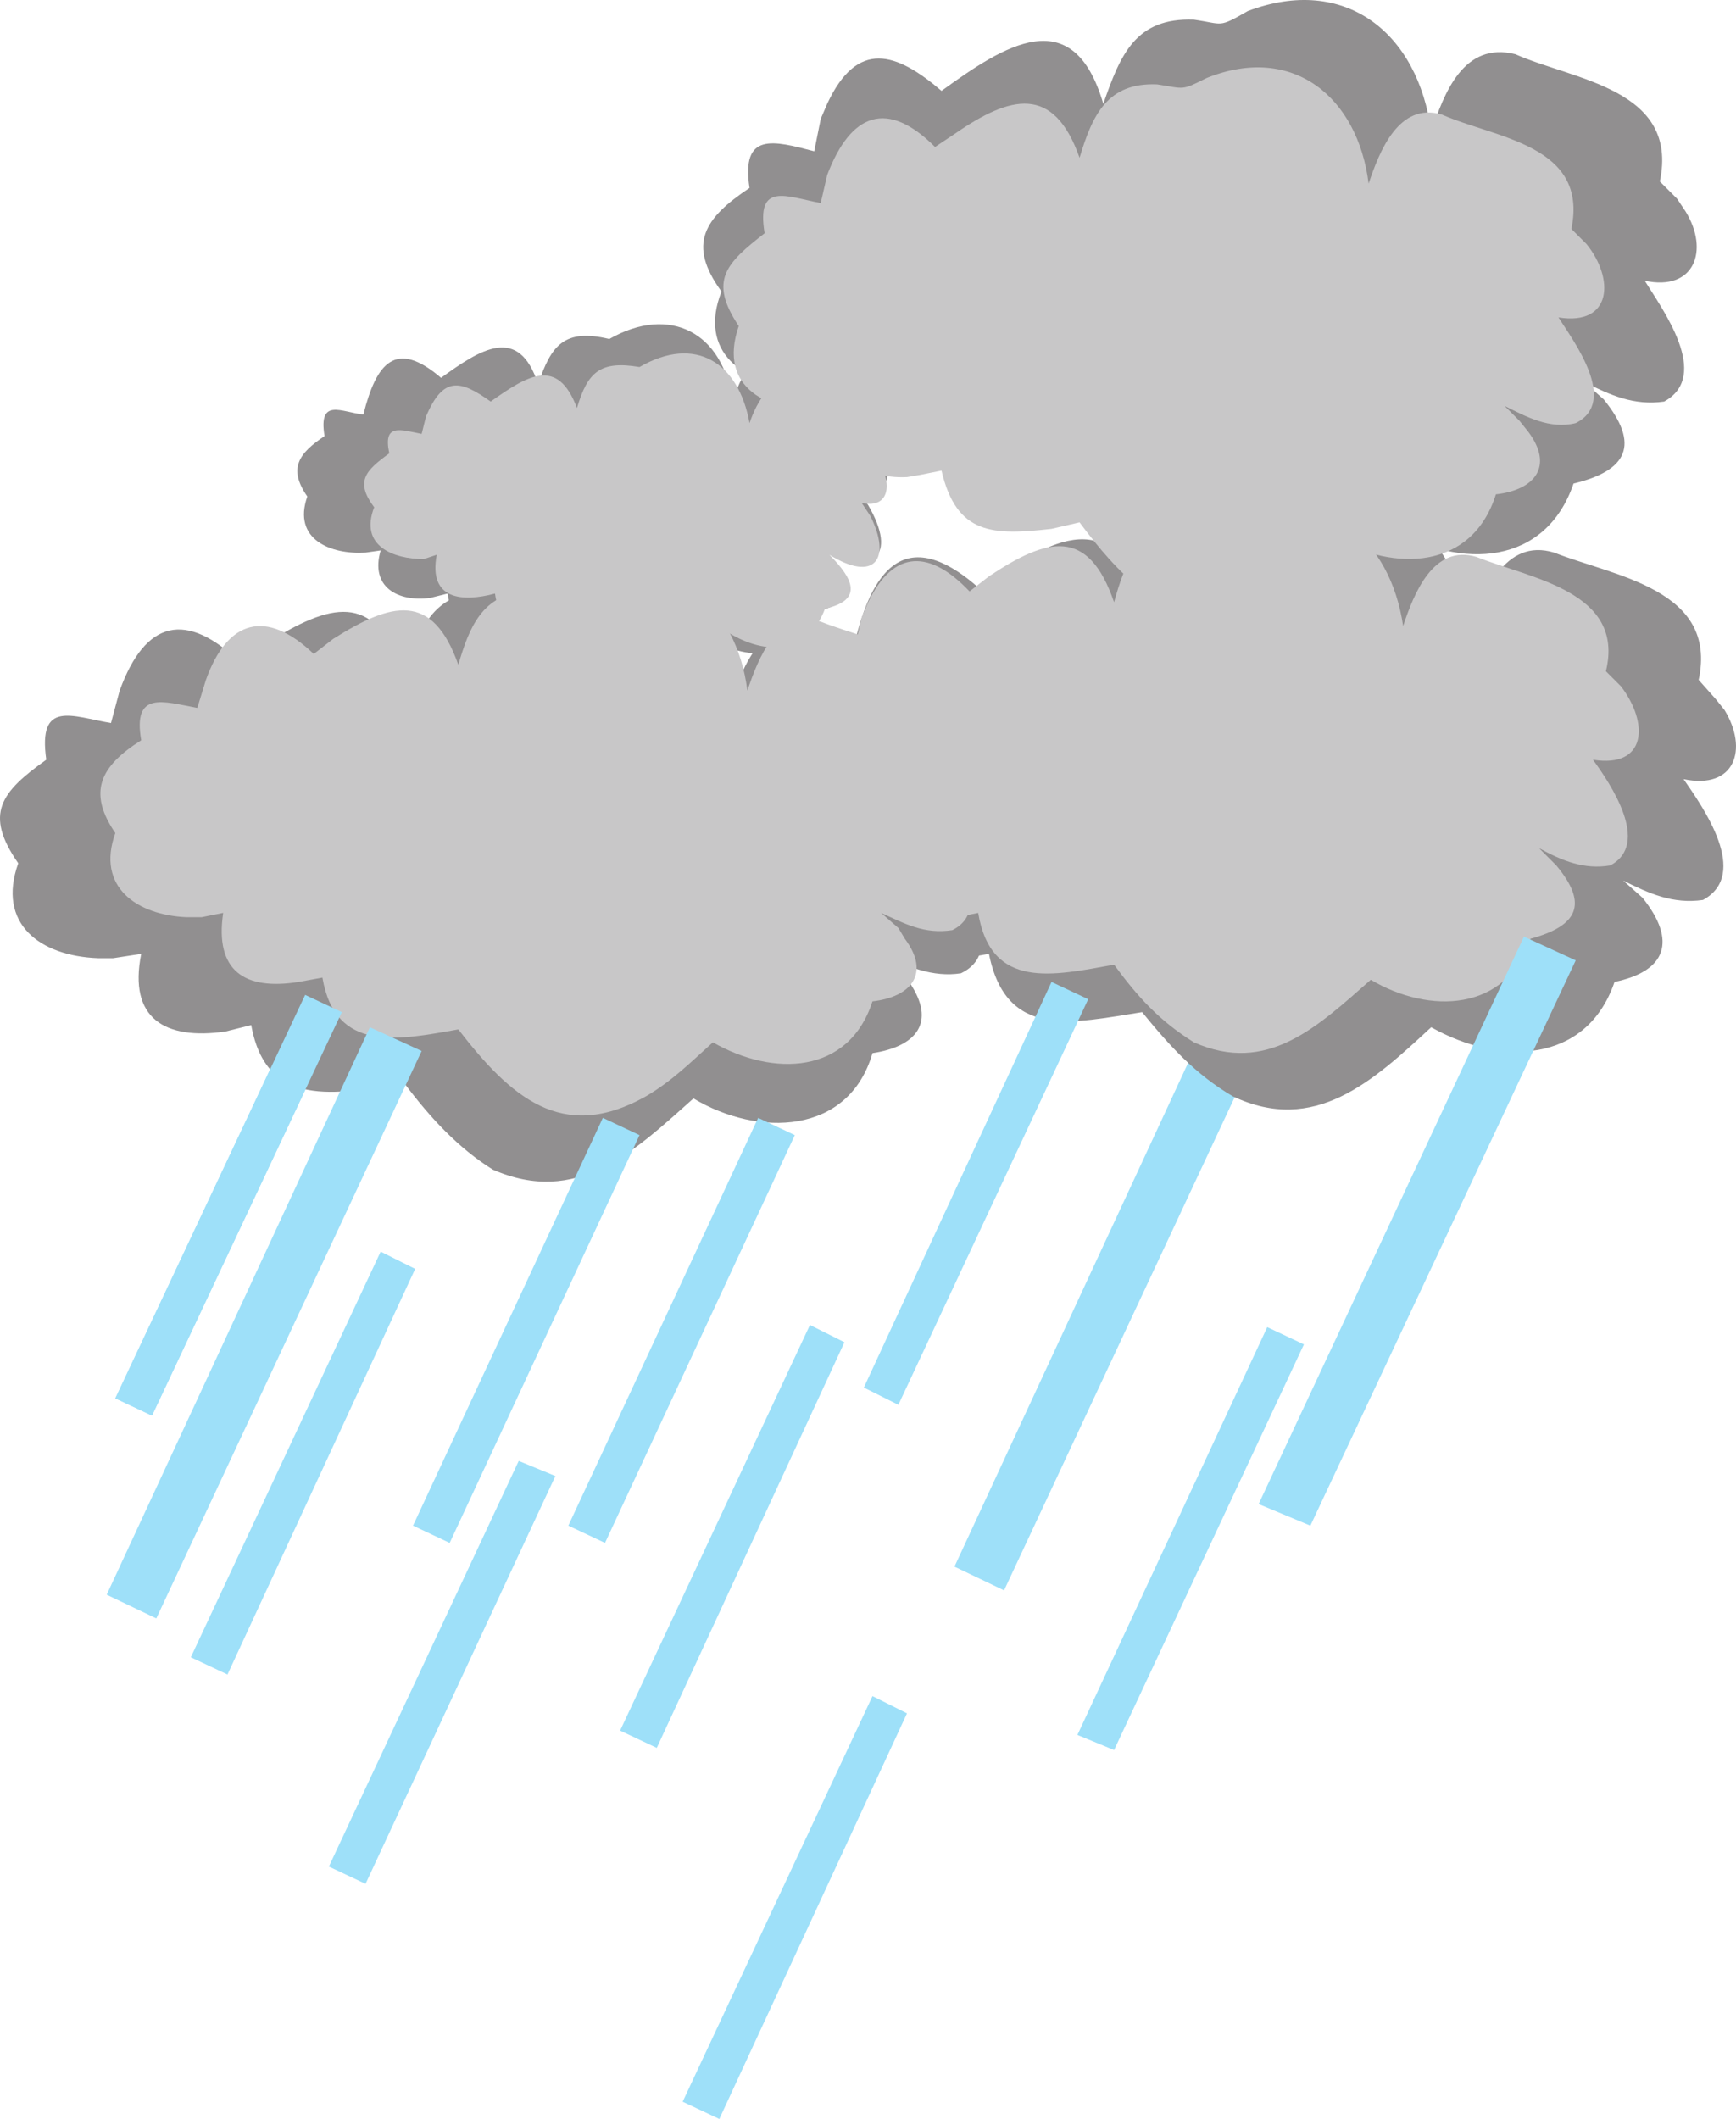
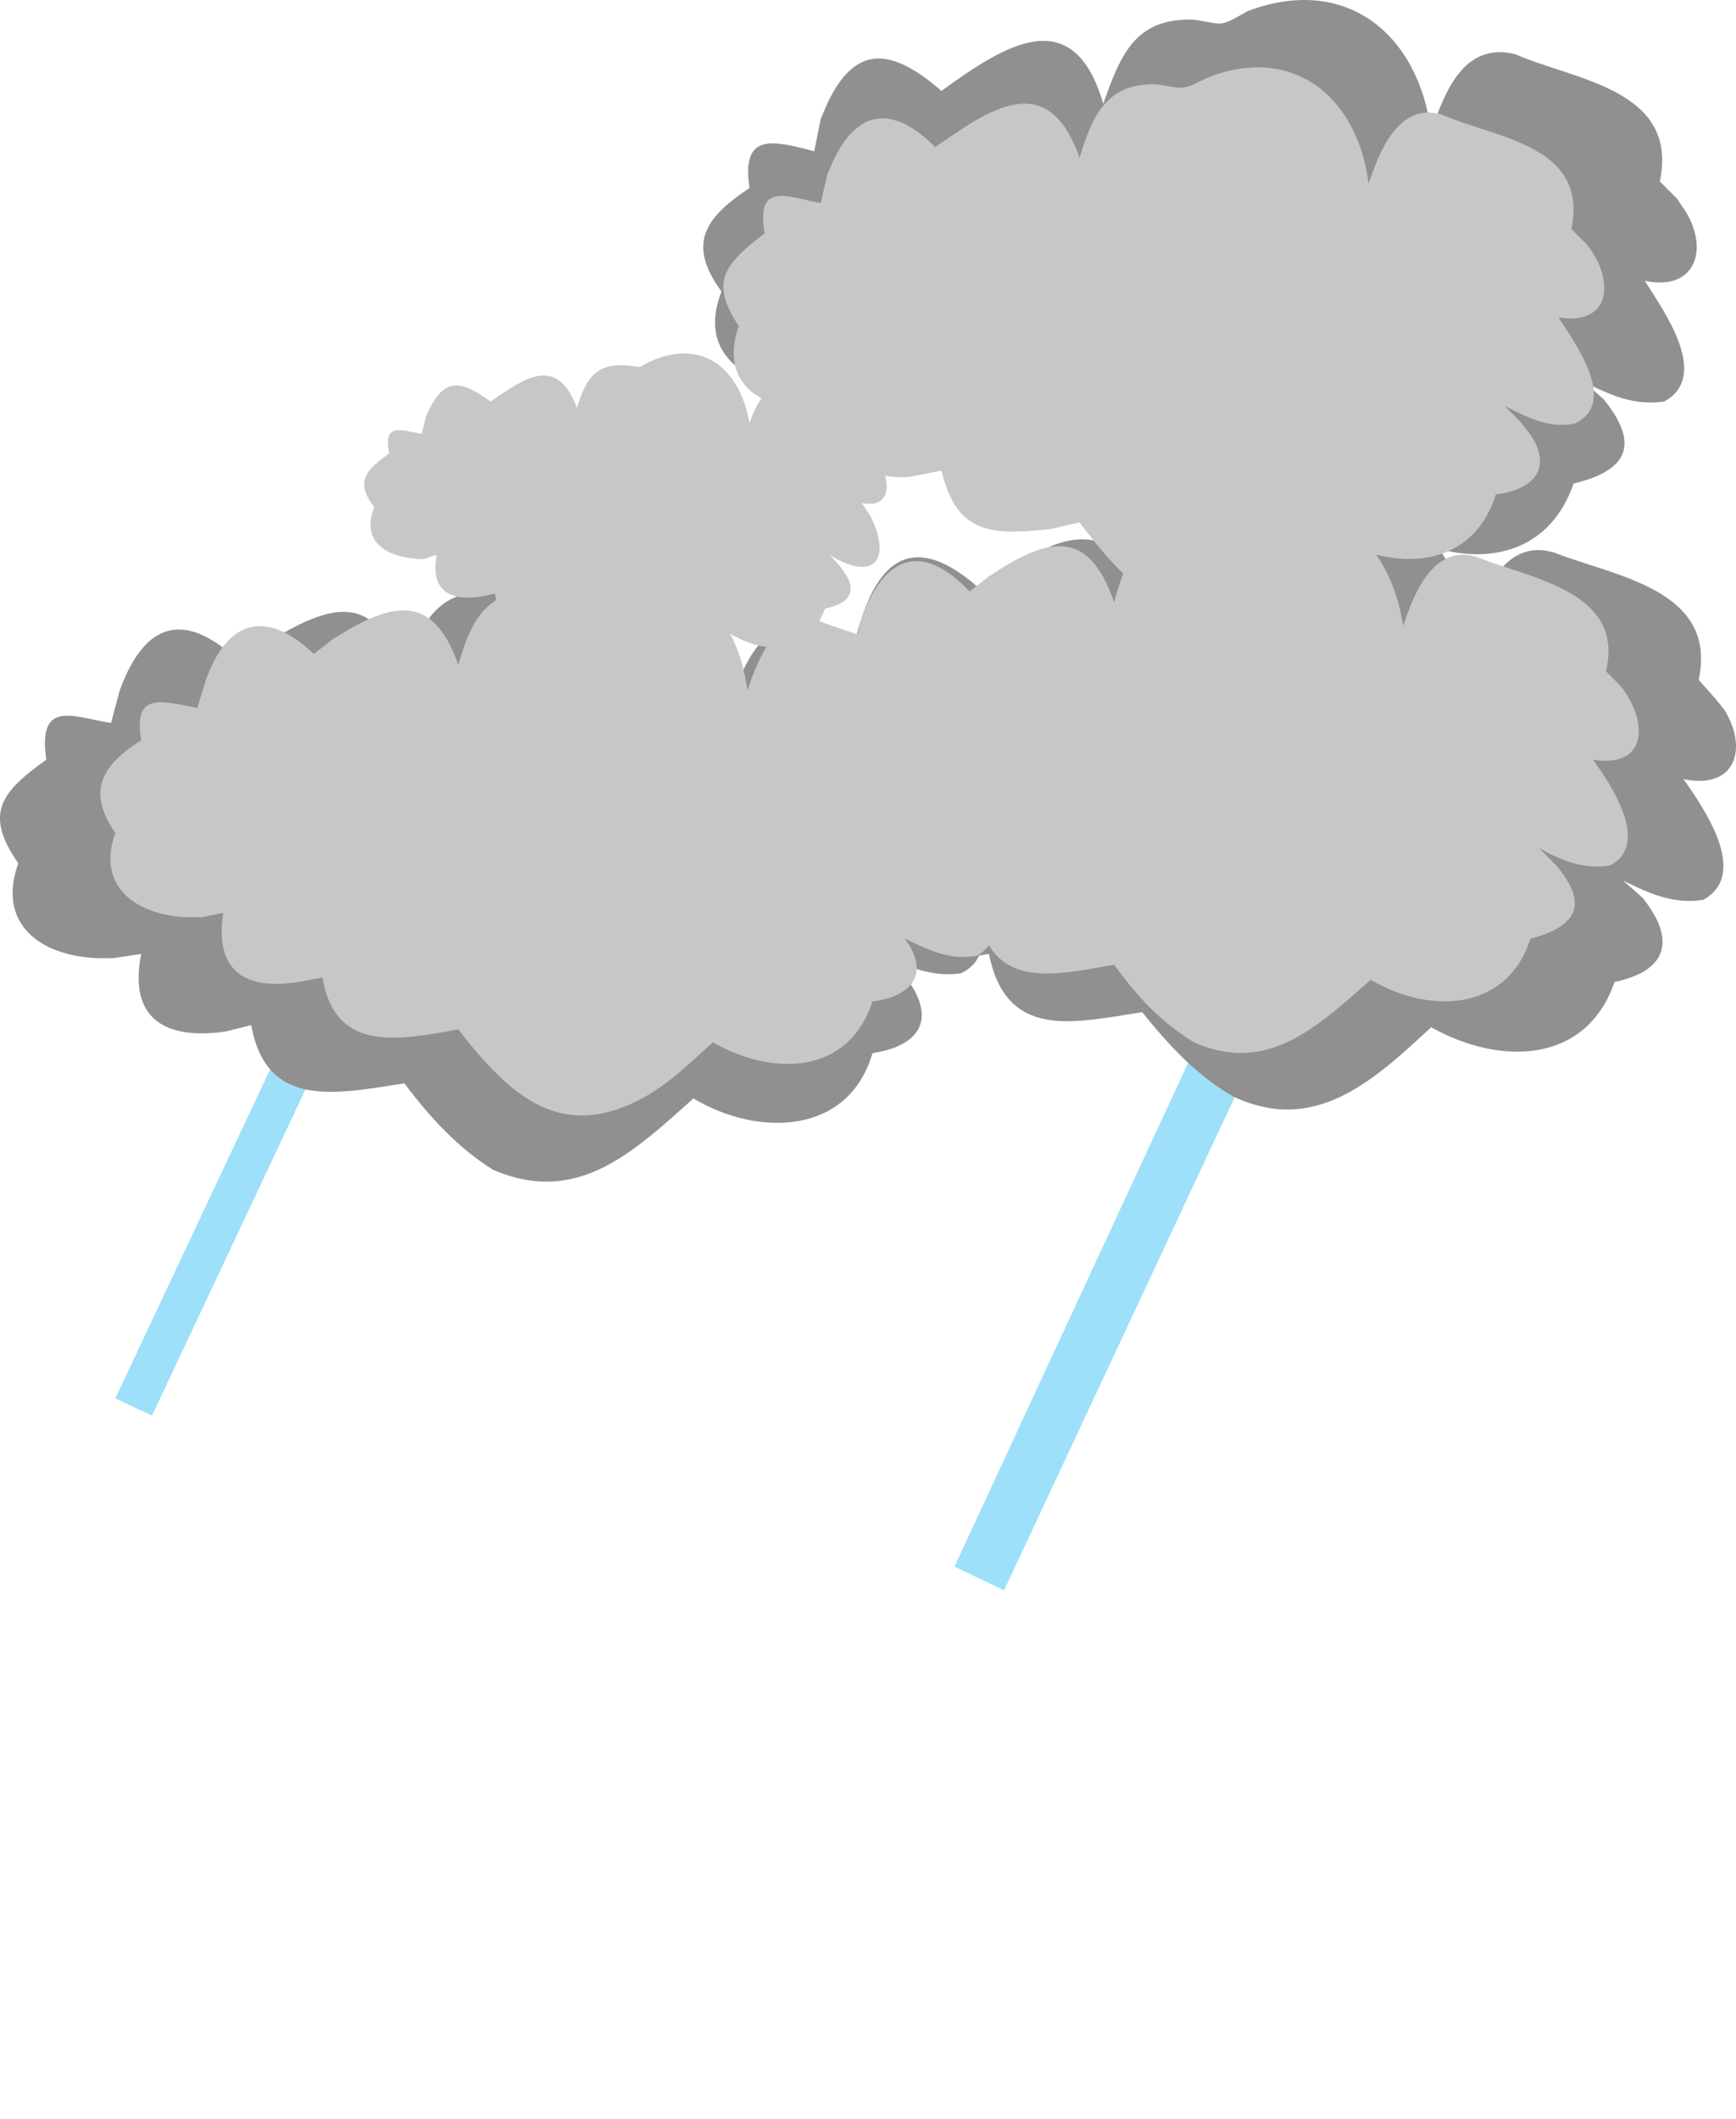
<svg xmlns="http://www.w3.org/2000/svg" width="603.576" height="736.592">
  <path fill="#9ee0f9" fill-rule="evenodd" d="m118.847 351.842-12.75-6-66 140.25 12.75 6 66-140.25m322.5 3.75-18-8.25-91.5 197.25 17.25 8.25 92.25-197.25" />
  <path fill="#918f90" fill-rule="evenodd" d="m334.847 333.092 9-1.5c6 30 29.25 24 53.25 20.25 9.75 12 18.75 21.75 31.5 29.25 28.5 13.5 48.75-5.25 69-24 24 13.5 54 12.75 63.75-15.75 18-3.75 21.75-14.25 9.75-29.25l-6.75-6c9 4.5 17.25 8.25 27.75 6.75 16.5-9 0-32.25-6.75-42 18 3.75 22.5-10.5 14.25-24l-3-3.75-6-6.75c6.75-31.5-29.25-36-50.25-44.25-17.25-5.25-24.75 14.25-29.25 27-5.25-33.75-29.25-55.5-63.75-42-10.5 6-8.25 4.5-18.75 3-20.25-.75-25.5 12-31.5 29.25-10.5-36-34.5-20.25-56.25-4.5-28.5-25.5-39-2.25-44.25 21-14.25-3-25.5-6.75-22.5 12.75-15.75 11.25-21.75 19.5-9.75 36-9.75 26.25 16.5 36 42 31.5-4.5 22.5 7.5 30 28.5 27" />
  <path fill="#918f90" fill-rule="evenodd" d="M571.847 97.592c17.25 3.75 22.5-10.5 14.25-24l-3-4.5-6-6c6.75-32.25-30-35.25-50.25-44.25-18-4.5-24.75 13.5-29.25 27-4.5-34.5-30-54.75-63.75-42-10.5 6-8.25 4.5-18.75 3-20.25-.75-25.5 12-31.5 29.25-10.5-36-34.5-20.25-56.25-4.5-15.75-13.5-29.25-18-39.75 4.5l-2.25 5.25-2.25 11.25c-14.25-3.75-25.5-6.75-22.5 12.75-15.75 10.5-21.75 19.5-9.75 36-8.25 21 7.5 32.25 27 33h6l9-1.5c-4.5 18.75 6 28.5 24 27.75l4.5-.75 9-2.25c6 30 29.25 25.5 53.25 21 12 15 24 29.25 42.75 34.5 24.75 2.25 41.25-13.5 57.75-29.25 24 14.25 53.25 12.75 63-15.75 18.75-4.5 23.25-13.5 10.5-29.25l-6.75-6c9 4.5 17.25 8.25 27.75 6.75 16.5-9-.75-32.25-6.75-42m-244.5 198.75c18 3.75 22.5-10.5 14.25-24l-3-4.5-6-6c6.75-32.25-29.25-35.25-49.5-44.25-17.25-4.5-24.75 13.5-29.25 27-5.25-34.5-29.25-55.5-63.75-42-9.75 6-8.25 4.5-18.75 3-20.25-.75-25.5 12-30.75 29.25-9-26.25-21.75-27-44.25-13.5l-4.5 3-8.25 6c-18.75-18-33-15-42 9.75l-3 11.25c-13.5-2.25-25.5-8.25-22.5 12.75-15.75 11.25-21.75 18.75-9.75 36-7.5 21 7.5 32.25 27.75 33h5.25l9.75-1.5c-4.5 22.5 8.25 30 29.25 27l9-2.25c5.25 29.25 29.25 24 53.25 20.25 9 12 18.75 22.5 30.75 30 29.25 12.75 48.75-6 69.75-24.75 22.5 13.5 54 12.75 62.25-15.75 15-2.25 22.5-10.5 12.75-24.75l-3-3.75-6.75-6c9 4.5 18 8.25 27.75 6.75 17.25-8.25-.75-33-6.75-42" />
-   <path fill="#918f90" fill-rule="evenodd" d="M298.097 170.342c12.75 2.25 12.75-8.25 6.75-16.5l-3-3.75c3.75-19.5-18-21-30-27-10.5-1.5-14.25 8.25-17.25 16.5-3-24-21.75-33.75-42.75-21.75-15.75-3.75-20.25 2.25-24.75 15.75-6.75-21-20.25-12-33.75-2.25-15.75-13.5-22.5-5.25-27 12.75-7.5-.75-15.75-6-13.5 7.5-9 6-12.75 11.25-6 21-5.25 15 8.25 20.25 20.25 19.5l5.25-.75c-3.75 12.75 6 18 17.25 16.5l6-1.5c3 18 16.5 15 31.5 12 11.25 16.5 24.75 27 43.5 16.5 6-3.75 11.25-8.25 16.5-12.75 13.5 8.25 31.5 7.5 37.5-9.75 15-3.75 10.5-12 1.5-21 17.25 9 26.25 2.25 15.75-15.75l-3.75-5.25" />
  <path fill="#c8c7c8" fill-rule="evenodd" d="M553.847 264.092c18.75 3 19.5-12.75 9.75-25.5l-5.25-5.25c6.75-27.75-26.25-32.25-45-39.75-15-4.5-21.75 12.75-25.5 24-4.5-30-26.25-48.75-56.25-36.75-10.5 5.25-9.75 3-20.25 3-15.75 0-20.25 12-24 25.5-9-26.25-23.25-22.5-43.5-9l-6.75 5.25c-13.5-14.25-26.25-15-35.25 3.75l-2.25 5.25-2.25 9.75c-12-3-22.5-6.75-19.5 11.25-14.25 9-19.5 16.5-9 31.5-7.5 18.75 7.5 28.5 24.75 30l4.5-.75 8.25-1.5c-4.5 25.5 13.5 27 33.75 22.5 4.5 27 26.25 21.75 47.25 18 8.25 11.25 15.75 19.5 27.75 27 25.5 11.25 42.75-5.25 61.5-21.75 20.25 12 47.25 11.25 55.5-14.25 16.5-4.5 20.25-12 9-25.5l-6-6c8.25 4.5 15.75 7.5 24.75 6 14.25-7.5 0-28.5-6-36.75" />
-   <path fill="#c8c7c8" fill-rule="evenodd" d="M541.847 110.342c18.75 3 19.5-13.5 9.75-25.5l-5.25-5.25c6-29.25-26.25-31.5-45-39.75-15-4.5-21.75 12.75-25.5 24-3.75-30-26.25-48.75-56.25-36.75-9 4.5-7.5 3.75-17.25 2.25-17.25-.75-22.5 10.5-27 25.5-9-25.5-24-21.75-43.5-8.25l-6.75 4.5c-16.5-16.5-29.25-12-37.5 9.75l-2.25 9.75c-12-2.25-22.5-7.5-19.5 10.5-13.5 10.5-19.5 16.5-9 32.25-7.5 21.75 10.5 30 29.25 29.25l8.25-1.5c-4.5 16.5 5.25 25.5 21 24.75l4.5-.75 7.5-1.5c5.25 22.5 18 22.5 38.25 20.25l9.75-2.25c6.75 9 13.5 17.25 22.5 24 26.25 17.25 46.5 0 66-18.75 21 12 48 11.25 56.25-15 13.5-1.5 20.25-9.75 11.25-21.75l-3-3.75-5.25-5.25c7.5 3.75 15.75 8.25 24.75 6 15-7.5-.75-28.5-6-36.75m-216.75 176.25c15.75 3 19.5-9.75 12.75-21.75l-3-3.75-5.25-5.25c6-28.5-25.5-32.25-44.25-39.75-15-4.5-21.75 12.75-25.5 24-3.75-30-26.25-48.75-56.25-36.75-10.5 5.25-9.75 3-20.25 2.25-15.75.75-20.25 12.75-24 25.5-9-25.5-23.25-21.75-43.5-9l-6.75 5.25c-16.5-15.75-30-12-37.5 9l-3 9.75c-12-2.25-22.5-6-19.5 11.25-14.25 9-18.75 18-9 32.25-6.75 18.75 7.5 28.5 24.75 29.25h5.25l7.5-1.5c-3 20.25 7.5 27 26.25 24l8.25-1.5c4.5 26.25 26.25 21.75 47.25 18 18 23.25 36 39.75 65.25 23.25 9-5.25 15.75-12 23.25-18.75 21 12 47.25 11.25 55.5-14.25 13.5-1.5 20.25-9.75 11.25-21.75l-2.25-3.75-6-5.25c8.25 3.75 15 7.5 24.75 6 15-7.5-.75-28.5-6-36.75" />
+   <path fill="#c8c7c8" fill-rule="evenodd" d="M541.847 110.342c18.75 3 19.5-13.5 9.75-25.5l-5.25-5.25c6-29.25-26.25-31.5-45-39.75-15-4.5-21.75 12.75-25.5 24-3.75-30-26.25-48.75-56.25-36.75-9 4.5-7.5 3.75-17.25 2.25-17.25-.75-22.5 10.5-27 25.5-9-25.5-24-21.75-43.5-8.25l-6.75 4.5c-16.5-16.5-29.25-12-37.5 9.75l-2.25 9.75c-12-2.25-22.5-7.5-19.5 10.5-13.5 10.5-19.5 16.5-9 32.25-7.5 21.75 10.5 30 29.25 29.25l8.25-1.5c-4.5 16.5 5.25 25.5 21 24.75l4.5-.75 7.5-1.5c5.25 22.5 18 22.5 38.25 20.25l9.75-2.25c6.75 9 13.5 17.25 22.5 24 26.25 17.25 46.5 0 66-18.75 21 12 48 11.25 56.25-15 13.5-1.5 20.25-9.75 11.25-21.75l-3-3.75-5.25-5.25c7.5 3.75 15.75 8.25 24.75 6 15-7.5-.75-28.5-6-36.75m-216.75 176.25c15.75 3 19.5-9.75 12.75-21.75l-3-3.75-5.25-5.25c6-28.5-25.5-32.25-44.25-39.75-15-4.5-21.75 12.75-25.5 24-3.75-30-26.25-48.75-56.25-36.75-10.5 5.25-9.75 3-20.25 2.25-15.75.75-20.25 12.75-24 25.5-9-25.5-23.25-21.75-43.5-9l-6.75 5.25c-16.5-15.75-30-12-37.5 9l-3 9.75c-12-2.25-22.5-6-19.5 11.25-14.25 9-18.75 18-9 32.25-6.75 18.75 7.5 28.5 24.75 29.25h5.25l7.5-1.5c-3 20.25 7.5 27 26.25 24l8.25-1.5c4.5 26.25 26.25 21.75 47.25 18 18 23.25 36 39.75 65.25 23.25 9-5.25 15.75-12 23.25-18.75 21 12 47.25 11.25 55.5-14.25 13.5-1.5 20.25-9.75 11.25-21.75c8.25 3.75 15 7.5 24.75 6 15-7.5-.75-28.5-6-36.75" />
  <path fill="#c8c7c8" fill-rule="evenodd" d="M299.597 174.842c10.5 2.25 10.5-8.25 5.25-15l-3-3c3.75-15-12.75-20.25-24-22.5-9-6-15 6-17.25 12.75-3.75-21-18.75-30.75-38.25-19.5-13.5-2.25-18 1.5-21.75 14.25-6.75-18-17.25-11.25-30-2.25-10.5-7.5-16.5-9-22.5 5.25l-1.5 6c-7.5-1.5-13.5-3.75-11.25 6.75-8.25 6-12 9.75-5.25 18.75-5.25 13.5 6.75 18 17.25 18l4.5-1.5c-3 15.75 9 16.5 20.25 13.5 2.25 16.5 15.75 12.75 28.5 11.25 14.25 19.5 27 24.75 46.5 8.25l6-6c13.5 8.25 27.75 7.5 33.75-8.25 13.5-3 9.75-10.5 1.5-18.75 15.75 9.75 21.75 1.5 14.25-13.5l-3-4.5" />
-   <path fill="#9ee0f9" fill-rule="evenodd" d="m144.347 441.092-12-6-66 141 12.75 6 65.25-141m78-46.5-12.75-6-66 141.75 12.75 6 66-141.75m54 0-12.75-6-66 141.75 12.75 6 66-141.75m39 201-12-6-66 141 12.75 6 65.25-141m63-248.25-12.75-6-65.25 141 12 6 66-141m-84.75 119.25-12-6-66 141 12.75 6 65.25-141m-100.5 46.5-12.75-5.25-66 141 12.75 6 66-141.75m-74.25-161.25-12.75-6-66 140.25 12.75 6 66-140.25m334.5 115.5-12.75-6-66 141.75 12.75 5.25 66-141m-306.75-102-18-8.25-91.5 197.25 17.25 8.25 92.25-197.25m401.25-31.5-18-8.25-92.25 197.25 18 7.5 92.25-196.5" />
</svg>